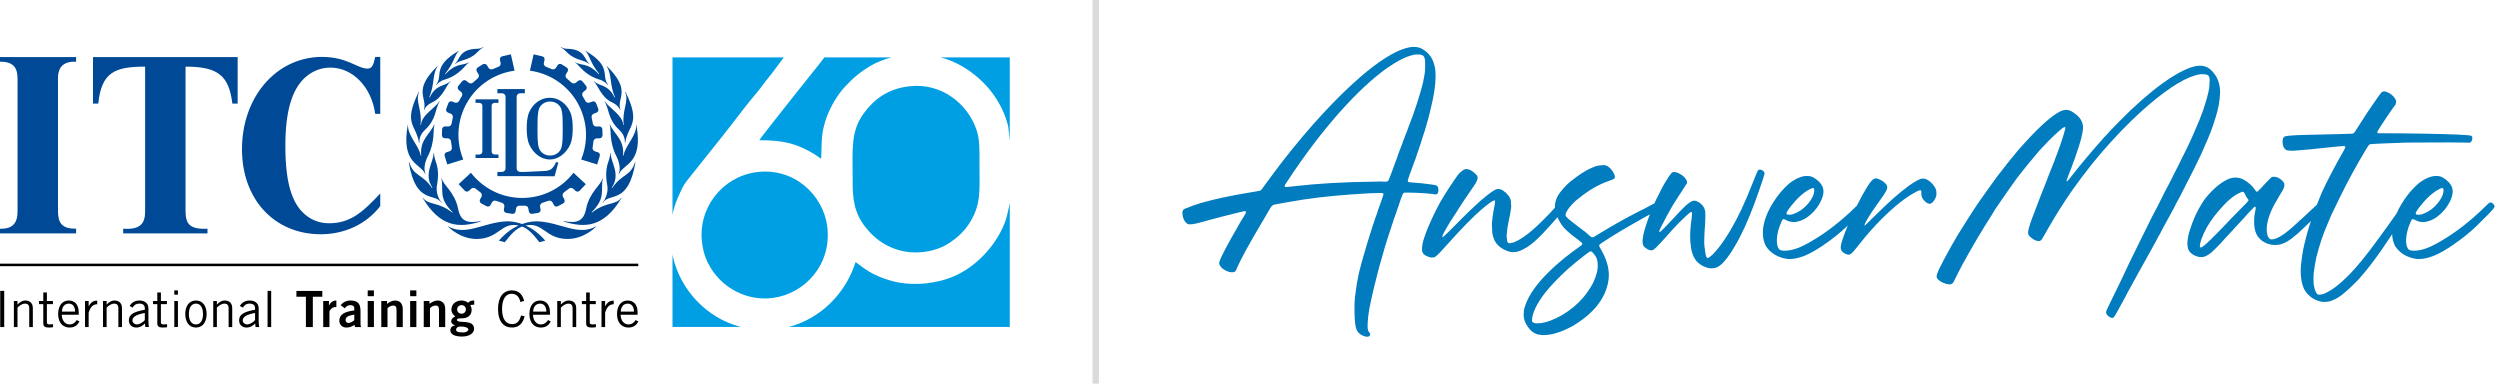
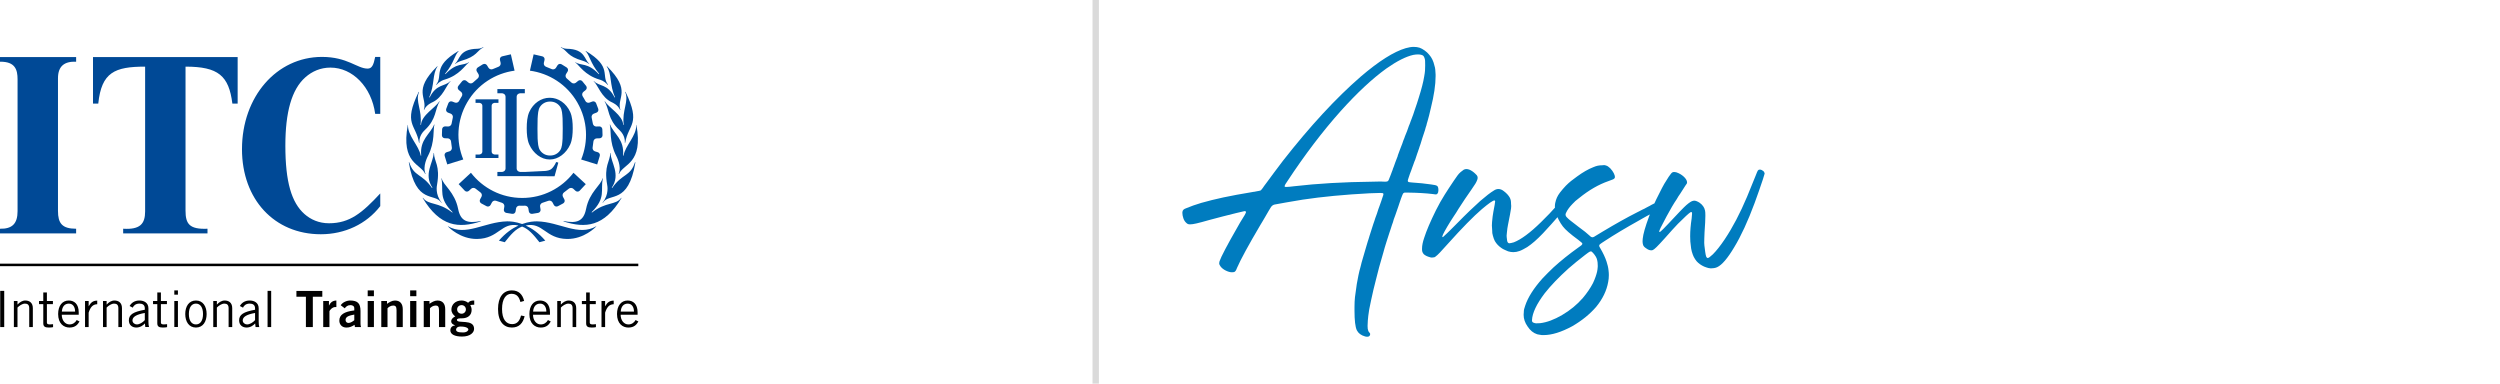
<svg xmlns="http://www.w3.org/2000/svg" id="a" width="391" height="60" viewBox="0 0 391 60">
  <g>
    <rect x="170.869" y="0" width="1" height="60" fill="#dadada" />
-     <path d="m389.948,31.893c-.137-.154-.273-.23-.409-.23-.069,0-.137.017-.205.051-.017,0-.081.056-.192.166-.111.111-.243.235-.397.371-2.302,2.268-4.614,4.077-6.933,5.424-.307.188-.67.388-1.087.601-.418.214-.755.371-1.011.473-.802.307-1.501.46-2.097.46h-.256c-.239-.017-.418-.055-.537-.115-.12-.059-.214-.166-.282-.32-.153-.256-.23-.656-.23-1.202,0-.835.239-1.799.716-2.891.102-.238.196-.375.281-.409h.051c.085,0,.204.043.358.128.409.222.819.333,1.228.333.204,0,.409-.025.614-.077.733-.153,1.449-.554,2.149-1.202.614-.563,1.1-1.211,1.458-1.944.29-.58.435-1.101.435-1.561,0-.358-.085-.682-.256-.972-.188-.307-.439-.589-.754-.845-.316-.255-.627-.435-.934-.537-.205-.051-.418-.076-.64-.076-.819,0-1.731.384-2.737,1.151-.239.205-.512.465-.819.78-.307.316-.58.627-.819.934-.789,1.025-1.395,2.026-1.818,3.004-.034.048-.065.092-.101.143-.376.529-.819,1.151-1.33,1.867-.512.716-.938,1.305-1.279,1.765-1.978,2.746-3.65,4.784-5.014,6.114-1.177,1.16-2.218,1.97-3.121,2.43-.376.204-.717.324-1.024.358-.086.017-.162.025-.23.025-.085,0-.171-.021-.256-.064-.085-.042-.17-.157-.256-.345-.085-.171-.153-.346-.204-.524-.051-.179-.102-.413-.153-.703-.017-.171-.026-.435-.026-.793,0-.341.009-.64.026-.896.034-.324.089-.712.166-1.164.076-.451.158-.891.243-1.318.119-.477.256-.98.409-1.509.153-.528.298-.989.435-1.381.239-.682.452-1.25.64-1.701.187-.452.418-1.002.691-1.65.102-.239.201-.461.294-.665.094-.205.234-.49.422-.857.188-.367.452-.917.793-1.65l.153-.307c1.126-2.286,2.397-4.614,3.812-6.984.136-.221.247-.4.332-.537.085-.136.149-.234.192-.294.042-.059.085-.102.128-.128.042-.025.081-.046.115-.064.051-.017.192-.03.422-.039.23-.008.627-.029,1.19-.064,1.228-.051,2.6-.102,4.119-.153.648,0,1.607-.004,2.878-.013,1.27-.008,2.507-.013,3.71-.013s2.034.008,2.494.025l.742.025.102-.051c.204-.102.315-.316.332-.64v-.077c0-.153-.06-.264-.179-.332-.051-.017-.141-.034-.269-.051-.128-.017-.341-.034-.64-.051-.298-.017-.712-.043-1.241-.077-1.177-.051-2.917-.098-5.219-.141-2.302-.042-4.384-.064-6.242-.064h-.882c-.06,0-.099-.008-.115-.025-.051-.034-.077-.077-.077-.128,0-.051.017-.111.051-.179.068-.119.248-.405.538-.857.29-.452.614-.942.972-1.471.358-.528.665-.972.921-1.33.102-.119.187-.23.256-.332.068-.102.111-.171.128-.205.051-.136.076-.273.076-.409v-.102c-.068-.29-.26-.579-.575-.87-.316-.29-.652-.486-1.011-.589-.085-.034-.179-.051-.281-.051s-.188.017-.256.051c-.051.017-.106.056-.166.115-.06.06-.141.158-.243.294-.102.137-.248.342-.435.614-1.006,1.416-2.055,2.993-3.147,4.733-.085.137-.162.26-.23.371-.069.111-.12.183-.154.218-.085.12-.204.196-.358.23h-.563c-.154,0-.325.009-.512.026-1.603.034-2.976.068-4.119.102-.648.017-1.347.034-2.098.051-.819.017-1.526.047-2.123.089-.597.043-.963.09-1.1.141-.256.085-.384.367-.384.844v.102c.051.7.307,1.117.768,1.253.256.034.572.051.947.051.205-.017.554-.046,1.049-.089.495-.043,1.049-.09,1.663-.141,3.172-.341,4.878-.512,5.117-.512.17,0,.256.043.256.128v.051c0,.034-.004.069-.013.102-.008.034-.034.09-.076.166-.043.077-.099.183-.166.32-.682,1.176-1.339,2.375-1.97,3.594-.631,1.22-1.117,2.205-1.458,2.955-.153.375-.337.831-.55,1.369-.071.18-.135.342-.199.507-.073.066-.156.14-.262.234-.162.145-.37.337-.626.576-.546.511-.955.895-1.228,1.151-.273.256-.486.444-.64.563l-.179.179c-.102.085-.196.171-.281.256-.904.836-1.646,1.441-2.225,1.816-.682.426-1.22.64-1.612.64-.069,0-.137-.008-.205-.025-.188-.085-.341-.29-.46-.614-.086-.273-.128-.588-.128-.947v-.179c.034-.784.264-1.671.691-2.661.153-.358.315-.691.486-.997.17-.307.426-.75.767-1.33.239-.375.418-.674.537-.896.119-.222.196-.392.23-.512.034-.119.051-.239.051-.358v-.166c0-.042-.017-.09-.051-.141-.12-.204-.294-.397-.524-.575-.23-.179-.473-.303-.729-.371-.12-.017-.239-.025-.358-.025-.137,0-.239.017-.307.051-.102.069-.358.316-.768.742-.324.358-.631.687-.921.985-.29.298-.46.473-.512.524-.034,0-.064.004-.089.013-.026.009-.048.013-.064.013-.068,0-.153-.085-.256-.256-.188-.307-.448-.609-.78-.908-.332-.298-.678-.542-1.036-.729-.393-.204-.802-.307-1.228-.307h-.102c-.409,0-.862.128-1.356.384-.528.273-1.048.631-1.56,1.074-.256.222-.537.49-.845.806-.307.316-.563.601-.767.857-.376.478-.759,1.074-1.151,1.791-.392.716-.724,1.449-.998,2.2-.136.358-.269.742-.397,1.151-.128.409-.218.784-.269,1.125-.034.137-.06.303-.077.499-.017.196-.025.345-.025.448,0,.12.013.265.038.435.025.171.056.307.09.409.153.409.469.734.947.973.256.119.486.204.691.256.137.017.29.025.461.025.153,0,.281-.017.383-.051.341-.102.733-.332,1.177-.691.341-.307.819-.784,1.433-1.432.324-.358.699-.768,1.125-1.228.273-.29.495-.528.665-.716.068-.068.162-.17.281-.307.256-.273.554-.597.896-.973.034-.017.06-.042.077-.076.239-.256.477-.516.716-.78.239-.264.418-.465.537-.602.136-.153.273-.298.409-.435.119-.136.213-.23.281-.281.085-.102.158-.179.218-.23.059-.051.106-.076.141-.076.034,0,.059.009.077.025.017.017.025.043.025.077l.025.051c0,.034-.004.077-.013.128-.009.051-.022.137-.038.256-.018.085-.035.179-.051.281-.017.085-.034.162-.051.23-.069.375-.102.784-.102,1.228s.034.844.102,1.202c.017.102.051.235.102.397.051.162.102.294.153.397.443.887,1.219,1.441,2.328,1.663.171.034.375.051.614.051.221,0,.418-.017.588-.051.409-.068.84-.234,1.292-.498.451-.265,1.01-.687,1.675-1.267.153-.153.303-.294.448-.422.144-.128.336-.307.575-.537.232-.224.572-.551,1.014-.977-.027.081-.053.152-.08.235-.23.691-.379,1.181-.448,1.471-.017.051-.034.111-.051.179-.034.085-.059.171-.076.256-.119.426-.251.951-.397,1.573-.145.623-.251,1.19-.32,1.701-.153.938-.23,1.765-.23,2.482,0,.341.017.656.051.947.034.29.073.533.115.729.043.197.107.414.192.652.069.205.132.363.192.474.06.111.141.234.243.37.102.154.23.307.384.461.153.153.298.281.435.384.273.204.575.37.908.498.333.128.644.209.934.243h.256c.29,0,.58-.034.87-.102.136-.051.298-.115.486-.192.188-.077.349-.149.486-.218.153-.085.349-.208.588-.37.239-.162.435-.311.589-.448.443-.358.947-.819,1.509-1.381.307-.29.572-.554.793-.793.222-.239.486-.545.793-.921.87-1.024,1.817-2.268,2.84-3.735.222-.323.627-.925,1.215-1.803.144-.215.283-.428.427-.643.004.163.01.31.021.425.017.171.051.358.102.563.102.376.222.682.358.921.717,1.075,1.808,1.731,3.275,1.97.136.017.281.025.435.025s.358-.017.614-.051c.255-.034.545-.094.87-.179.921-.239,2.055-.801,3.402-1.688.102-.068.251-.171.448-.307.196-.136.401-.281.614-.435.213-.153.379-.273.499-.358.614-.461,1.181-.917,1.701-1.369.52-.451,1.121-1.027,1.803-1.727.461-.443.866-.852,1.215-1.228.349-.375.55-.614.602-.716.034-.068.051-.128.051-.179,0-.136-.068-.264-.204-.383h0Zm-12.075,1.279c.034-.068.111-.192.23-.371.119-.179.256-.362.409-.55,1.024-1.296,2.012-2.183,2.967-2.661.188-.102.333-.162.435-.179h.051c.068,0,.119.025.153.077.034.051.051.136.051.256,0,.034-.004.111-.013.23-.009.12-.056.307-.141.563-.222.546-.567,1.066-1.036,1.561-.47.495-.985.879-1.548,1.151-.307.153-.588.256-.844.307-.086.017-.162.025-.23.025h-.192c-.077,0-.149-.008-.218-.025-.085-.034-.128-.102-.128-.205,0-.051.017-.11.051-.179h0Zm-26.222-1.842c0,.034-.009.069-.025.102-.017.034-.141.171-.371.409-.23.239-.507.521-.831.845-1.041,1.04-2.013,2.046-2.917,3.018-.239.239-.516.521-.831.844-.316.325-.618.627-.908.908-.29.281-.495.473-.614.576-.376.341-.64.554-.793.639-.051.017-.102.025-.153.025h-.077c-.051-.034-.077-.11-.077-.23,0-.205.077-.537.23-.998.426-1.244,1.117-2.481,2.072-3.709.409-.512.823-.998,1.241-1.458.418-.461.78-.819,1.087-1.074.699-.597,1.321-.989,1.868-1.177v-.025c.068-.017.119-.026.153-.026h.102c.051.017.102.051.153.102.051.051.102.137.153.256.068.153.128.278.179.371.051.094.111.183.179.269.102.102.162.188.179.256v.076h0Z" fill="#007cbf" />
-     <path d="m344.334,23.962c.051-.119.115-.26.192-.422.077-.162.141-.32.192-.473.784-1.689,1.399-3.3,1.842-4.835.392-1.244.605-2.413.64-3.505l.025-.332c0-.205-.013-.418-.038-.64-.025-.222-.081-.495-.166-.819-.188-.7-.572-1.339-1.151-1.919-.341-.323-.665-.528-.972-.614-.239-.085-.503-.128-.793-.128-1.092,0-2.575.597-4.452,1.791-1.893,1.194-4.034,2.917-6.421,5.168-.495.477-1.134,1.113-1.919,1.906-.785.793-1.365,1.403-1.74,1.829-.051.051-.128.132-.23.243-.102.111-.204.217-.307.32-.853.955-1.774,2.021-2.763,3.198-.375.444-.733.874-1.075,1.292-.341.418-.844,1.053-1.509,1.906-.017.034-.043.068-.077.102-.051.051-.098.102-.141.153-.043.051-.072.085-.089.102-.069.051-.111.076-.128.076-.034,0-.051-.017-.051-.051,0-.102.111-.426.333-.972.136-.358.281-.733.435-1.126.085-.256.171-.486.256-.691.017-.051.034-.111.051-.179.051-.12.094-.213.128-.282.017-.051.051-.149.102-.294.051-.144.102-.302.153-.473.75-2.081,1.126-3.547,1.126-4.4,0-.153-.017-.29-.051-.409-.017-.205-.102-.435-.256-.691-.153-.29-.405-.58-.754-.87-.35-.29-.712-.512-1.087-.665-.137-.051-.29-.076-.461-.076-.307,0-.64.085-.997.255-1.314.682-3.139,2.303-5.475,4.861-.785.853-1.467,1.646-2.046,2.379-.086.119-.197.256-.333.409-.068.085-.128.162-.179.23l-.256.307c-.12.153-.214.281-.281.384-.102.102-.205.23-.307.383-.085.102-.153.188-.204.256-.171.205-.422.529-.755.973-.332.444-.61.827-.831,1.151-.222.307-.422.584-.602.831-.179.248-.422.593-.729,1.036-.153.205-.332.452-.537.742-.46.665-.997,1.48-1.612,2.443-.614.964-1.202,1.897-1.765,2.801-.734,1.228-1.425,2.447-2.072,3.658-.648,1.211-1.057,2.056-1.228,2.533-.051.153-.077.29-.077.409,0,.086.017.171.051.256.068.137.188.265.358.384.29.222.614.384.972.486.239.085.451.128.64.128.068,0,.136-.008.204-.025.085-.034.162-.072.23-.115.068-.043.132-.119.192-.23.06-.111.132-.26.218-.448.17-.358.371-.759.601-1.202.23-.444.414-.793.55-1.049,1.586-2.899,3.13-5.509,4.631-7.829.068-.119.144-.247.23-.384.085-.136.153-.256.204-.358.461-.682.994-1.458,1.599-2.328.605-.87,1.19-1.697,1.752-2.481.614-.801,1.262-1.621,1.944-2.456.682-.835,1.245-1.509,1.689-2.021l.179-.179c.085-.102.17-.196.256-.281.222-.256.541-.593.959-1.011.418-.418.746-.737.985-.959.324-.307.623-.575.896-.806.273-.23.469-.371.589-.422.051-.017.085-.025.102-.025.068,0,.102.043.102.128,0,.051-.009.102-.025.153-.017.085-.069.281-.153.588-.086.307-.179.614-.281.921-.102.324-.243.742-.423,1.253-.179.512-.345.964-.498,1.356-.051.119-.111.269-.179.448s-.128.354-.179.524c-.102.256-.248.614-.435,1.074-.153.376-.367.913-.64,1.612l-.025.102c-.393.972-.657,1.646-.793,2.021-.034.085-.072.183-.115.294-.043.111-.09.218-.141.32-.017.069-.034.128-.051.179-.069.153-.154.367-.256.64-.051.153-.102.29-.153.409-.069.171-.137.349-.205.537-.068.188-.12.324-.153.409-.171.409-.35.874-.537,1.394-.188.521-.324.934-.409,1.241-.069.222-.115.393-.141.512-.025.12-.039.239-.039.358,0,.153.022.278.064.371.042.094.132.201.269.32.256.256.537.444.844.563.188.069.341.102.461.102.102,0,.187-.017.256-.051.051-.017.098-.043.141-.077.042-.034.098-.106.166-.218.068-.11.166-.281.294-.511.128-.23.311-.55.55-.96.717-1.244,1.369-2.332,1.957-3.262.588-.929,1.215-1.871,1.88-2.827,1.996-2.831,4.059-5.407,6.191-7.726,2.012-2.2,3.948-4.093,5.808-5.679,3.377-2.882,6.063-4.477,8.058-4.784h.256c.153,0,.324.009.512.025.187.017.332.068.435.153.102.051.17.162.205.333.034.119.051.281.051.486l-.025.307c0,.204-.004.367-.013.486-.009.12-.022.256-.039.409l-.051.205c-.017.12-.025.188-.025.204-.102.461-.235.973-.397,1.535-.162.563-.32,1.066-.473,1.509-.392,1.092-.819,2.141-1.279,3.147-.034.102-.073.201-.115.294-.043.094-.081.175-.115.243-.188.46-.516,1.176-.985,2.149-.47.972-.875,1.791-1.216,2.456-.068.153-.171.358-.307.614-.137.256-.273.52-.409.793-.188.392-.384.789-.588,1.19-.205.4-.512.985-.921,1.752-.102.204-.209.414-.32.626-.111.214-.192.38-.243.499-.102.205-.252.499-.448.883s-.392.763-.588,1.138c-.196.376-.337.64-.422.793-.051.102-.192.388-.422.857-.23.469-.499,1.01-.806,1.624-.495.989-.913,1.838-1.254,2.545-.341.708-.708,1.454-1.1,2.238-.512,1.109-.943,2.022-1.292,2.738-.349.716-.823,1.689-1.419,2.917-.171.358-.325.674-.461.947-.222.46-.349.733-.384.819-.051.119-.076.222-.076.307v.051c0,.068.017.136.051.204.051.102.141.213.269.333.128.119.26.204.397.256.068.034.136.051.205.051.085,0,.144-.017.179-.051.034-.017.064-.039.09-.064.025-.025.064-.072.115-.141.051-.068.119-.175.204-.32.085-.145.196-.342.333-.589.136-.247.307-.558.511-.934.205-.375.452-.827.742-1.356.068-.153.144-.307.23-.46.426-.75.801-1.433,1.125-2.047.222-.392.461-.827.716-1.304.853-1.518,1.51-2.695,1.97-3.531l.102-.204c.034-.068.094-.179.179-.333s.171-.298.256-.435c.085-.153.179-.333.281-.537.102-.205.196-.384.281-.537.068-.102.136-.213.205-.333l.281-.563c.051-.085.094-.162.128-.23.102-.17.179-.315.23-.435.051-.085.115-.2.192-.345.077-.145.149-.278.218-.397.17-.324.426-.793.767-1.407.137-.273.29-.554.461-.844.068-.136.128-.264.179-.384.068-.119.111-.205.128-.256.051-.068.188-.311.409-.729.222-.418.486-.934.793-1.548.512-.989,1.027-2.004,1.548-3.045.52-1.04.908-1.842,1.164-2.405h0Z" fill="#007cbf" />
    <path d="m224.48,30.409c.102,0,.174-.008.217-.025.043-.017.081-.051.115-.102.102-.12.153-.282.153-.486v-.128c0-.171-.025-.316-.076-.435-.034-.068-.081-.123-.141-.167-.06-.042-.158-.08-.294-.115-.137-.034-.342-.068-.614-.102-.921-.136-1.919-.239-2.993-.307-.154-.017-.273-.029-.358-.038-.085-.008-.15-.021-.192-.038-.043-.017-.073-.043-.09-.077-.017-.034-.025-.068-.025-.102v-.051c0-.017.008-.059.025-.128.017-.068.051-.174.102-.32.051-.144.119-.346.204-.602.068-.153.136-.332.205-.537.068-.204.128-.375.179-.511.051-.137.106-.286.166-.448.06-.162.106-.294.141-.397.051-.102.098-.213.141-.332.043-.119.072-.213.09-.281.034-.119.085-.273.153-.461.034-.085.06-.162.077-.23.034-.085.068-.179.102-.281.034-.102.068-.204.102-.307.017-.034.034-.077.051-.128l.102-.332.154-.435c.068-.239.162-.545.281-.921l.409-1.228c.034-.136.072-.277.115-.422.042-.144.08-.26.115-.345.017-.068.034-.145.051-.23.051-.153.094-.298.128-.435.085-.273.162-.554.23-.845.068-.29.162-.682.281-1.177.494-1.978.742-3.641.742-4.988v-.256c-.017-.307-.034-.563-.051-.768-.017-.204-.06-.409-.128-.614-.153-.699-.426-1.27-.819-1.714-.205-.256-.448-.482-.729-.678s-.542-.337-.78-.422c-.273-.085-.572-.128-.895-.128-.393,0-.819.068-1.279.204-1.859.546-4.204,2.03-7.035,4.452-3.855,3.343-7.905,7.726-12.152,13.149-.426.563-.896,1.186-1.407,1.867-.512.682-.921,1.237-1.228,1.663-.102.154-.205.29-.307.41-.12.188-.197.298-.23.332-.051.085-.111.162-.179.23-.069.068-.12.12-.154.153-.034,0-.068.009-.102.025-.034.017-.086.03-.154.038-.068.009-.162.026-.281.051-.119.025-.273.055-.46.089h-.051c-1.962.325-3.556.619-4.784.883-1.228.265-2.379.55-3.454.857-.904.273-1.654.537-2.251.793-.256.086-.43.175-.524.269-.094.094-.149.218-.166.371v.179c0,.222.051.486.153.793.102.307.265.554.486.742.137.137.307.205.512.205h.102c.205,0,.516-.047.934-.141.418-.093,1.104-.277,2.06-.55.579-.153,1.257-.332,2.034-.537.776-.204,1.488-.384,2.136-.537.648-.153,1.049-.247,1.202-.281l.128-.025c.034,0,.068.004.102.013.034.009.059.038.076.09.017.017.025.034.025.051,0,.034-.013.077-.038.128-.025.051-.081.162-.166.333-.29.46-.533.857-.729,1.189-.196.333-.431.747-.703,1.241-.58,1.006-1.113,1.97-1.599,2.89-.486.921-.789,1.561-.908,1.919-.034.102-.051.196-.051.281,0,.171.068.341.205.512.187.256.46.473.819.652.358.179.682.269.972.269.119,0,.218-.009.294-.026.077-.017.141-.051.192-.102.034-.034.064-.068.089-.102.025-.034.055-.085.09-.153.034-.068.076-.171.128-.307.579-1.33,1.791-3.556,3.633-6.677.102-.153.218-.345.346-.575.128-.23.251-.439.37-.627.205-.375.409-.729.614-1.061.204-.333.332-.542.384-.627.068-.085.141-.153.217-.205.077-.051.175-.094.295-.128.341-.068.95-.179,1.829-.332.878-.153,1.735-.298,2.571-.435,3.07-.461,6.566-.793,10.489-.998.75-.034,1.296-.051,1.637-.051.239,0,.367.009.384.025.085.017.128.068.128.153,0,.086-.034.214-.102.384-.068.239-.153.495-.256.768-.102.273-.188.512-.255.716-.035.102-.094.265-.179.486-.068.239-.145.477-.23.716-.085.256-.171.486-.255.691-.069.205-.111.342-.128.409-.034.102-.094.273-.179.512-.102.324-.213.67-.332,1.036-.12.367-.214.661-.281.882-.034.137-.077.282-.128.435-.051.153-.094.281-.128.384-.086.29-.197.665-.333,1.125-.137.46-.265.9-.384,1.318-.119.418-.204.712-.256.882-.017.086-.043.192-.076.32-.034.128-.069.26-.102.397-.102.341-.204.759-.307,1.253-.102.495-.188.947-.256,1.356-.137.887-.23,1.561-.281,2.021-.051.461-.077.981-.077,1.561v.589c0,1.5.119,2.515.358,3.044.239.477.665.801,1.279.973.102.034.213.051.332.051.102,0,.196-.017.281-.051.102-.051.162-.137.179-.256l.026-.102c0-.034-.009-.068-.026-.102s-.06-.094-.128-.179c-.034-.034-.068-.077-.102-.128-.034-.051-.051-.094-.051-.128-.068-.137-.102-.384-.102-.742,0-.153.013-.435.038-.844.025-.409.098-.989.217-1.74.068-.358.167-.835.295-1.433.128-.597.252-1.151.37-1.663.068-.256.137-.528.205-.819.068-.29.128-.528.179-.717.171-.716.337-1.369.499-1.957.162-.589.388-1.377.678-2.367.068-.239.132-.469.192-.691.059-.222.145-.499.255-.831.111-.333.26-.797.448-1.395.085-.256.17-.512.256-.768.085-.255.144-.443.179-.563.051-.119.102-.26.153-.422.051-.162.094-.311.128-.448.085-.188.171-.418.256-.691.119-.341.281-.81.486-1.407.051-.136.102-.29.153-.46.102-.29.187-.537.256-.742.085-.222.149-.388.192-.499.043-.111.081-.192.115-.243.034-.051.077-.085.128-.102l.102-.051h.537c1.484.017,2.789.094,3.914.23.153.034.273.051.358.051h0Zm-4.733-9.133c-.051.12-.085.222-.102.307-.051.102-.107.239-.167.41-.06.171-.115.332-.166.486-.068.171-.145.367-.23.589-.068.204-.136.383-.204.537-.102.273-.188.503-.256.691-.017.051-.025.094-.025.128-.153.392-.281.725-.384.997-.068.205-.137.401-.205.589-.051.153-.102.281-.153.383l-.051.179c-.017.034-.051.12-.102.256-.017.068-.043.137-.076.204-.035.102-.077.218-.128.346-.051.128-.094.234-.128.32-.069.188-.124.328-.167.422-.043.094-.081.158-.115.192-.085.068-.222.102-.409.102h-.128c-.085-.017-.298-.026-.639-.026-.325,0-.717.009-1.177.026-4.605.051-8.723.29-12.357.716-.273.034-.495.06-.665.076-.171.018-.307.026-.409.026h-.243c-.043,0-.073-.004-.09-.013-.017-.009-.034-.022-.051-.039v-.051c0-.034.004-.068.013-.102.008-.034.042-.106.102-.217.06-.111.158-.26.295-.448,2.728-4.144,5.508-7.803,8.34-10.975,2.575-2.865,4.963-5.091,7.163-6.677,1.654-1.16,3.053-1.867,4.195-2.123.273-.051.52-.076.742-.076.221,0,.409.025.563.076.119.034.213.086.281.153.068.069.128.179.179.333.051.137.081.286.09.448.008.162.013.397.013.703,0,.307-.009.58-.025.819-.017.239-.06.545-.128.92-.137.854-.418,1.953-.845,3.3-.051.205-.145.503-.281.896-.136.393-.264.768-.383,1.125-.12.358-.197.589-.23.691-.017.017-.034.06-.051.128-.051.137-.111.299-.179.486-.051.12-.098.239-.141.358-.043.12-.073.204-.09.256-.017.051-.043.119-.076.204-.051.102-.094.205-.128.307-.069.222-.158.478-.269.768-.111.29-.218.554-.32.793h0Z" fill="#007cbf" />
    <path d="m275.978,27.07c0-.025-.017-.064-.051-.115-.051-.136-.179-.256-.384-.358-.12-.051-.222-.077-.307-.077-.137,0-.239.051-.307.154-.017.017-.06.102-.128.255-.068.154-.137.325-.204.512-.239.58-.482,1.177-.729,1.791-.247.614-.456,1.125-.626,1.535-1.092,2.592-2.26,4.818-3.505,6.677-.665.989-1.279,1.765-1.841,2.328-.409.392-.682.588-.819.588-.018,0-.035-.008-.051-.025-.034-.017-.068-.043-.102-.077-.034-.034-.06-.076-.076-.128-.051-.136-.102-.379-.153-.729-.051-.349-.094-.686-.128-1.011l-.026-.409c0-.17.004-.4.013-.691.008-.29.021-.614.038-.972.085-1.143.128-2.004.128-2.584,0-.392-.017-.656-.051-.793-.034-.153-.072-.277-.115-.37-.043-.094-.099-.192-.167-.295-.137-.204-.324-.392-.563-.563-.341-.222-.631-.332-.87-.332l-.128.025c-.222.017-.58.239-1.074.665-.376.324-1.33,1.314-2.866,2.967-.324.341-.575.602-.754.78-.179.179-.312.303-.397.371-.086.068-.145.102-.179.102s-.051-.026-.051-.077c0-.085.068-.273.204-.563.136-.29.452-.896.947-1.817.324-.597.605-1.1.845-1.509.239-.409.486-.801.742-1.177.068-.119.153-.264.256-.435l.281-.409c.324-.528.597-.955.819-1.279.12-.153.196-.264.23-.332.017-.051.025-.102.025-.154v-.076c-.034-.273-.209-.554-.524-.844s-.695-.512-1.138-.665c-.086-.017-.153-.03-.205-.039-.051-.008-.102-.013-.153-.013-.102,0-.188.017-.256.051-.068.034-.145.102-.23.204-.086.102-.205.265-.358.486-.205.324-.435.691-.691,1.1-.051.085-.175.311-.371.678-.196.367-.491.951-.883,1.752-.091.183-.192.401-.297.637-.022.011-.037.017-.061.028-.102.051-.222.111-.358.179-.137.068-.256.136-.358.204l-.204.102c-.153.085-.281.153-.384.204-.051.017-.111.051-.179.102-.137.051-.265.111-.384.179-.086.051-.205.115-.358.192-.153.076-.298.15-.435.218-1.552.784-3.351,1.791-5.398,3.018-.085.051-.495.298-1.228.742l-.025.025c-.068.034-.124.06-.166.076-.043.017-.081.026-.115.026h-.077c-.034,0-.081-.013-.141-.039-.06-.025-.141-.089-.243-.192-.239-.222-.482-.43-.729-.627-.248-.196-.593-.456-1.036-.78-.171-.136-.324-.256-.46-.358-.273-.205-.478-.362-.614-.474-.137-.111-.239-.192-.307-.243-.068-.051-.137-.111-.205-.179-.239-.205-.375-.375-.409-.512-.017-.034-.025-.076-.025-.128,0-.102.043-.23.128-.384.188-.392.503-.819.947-1.279.153-.171.311-.328.473-.474.162-.144.371-.311.626-.499,1.501-1.211,3.01-2.08,4.528-2.609.358-.119.605-.213.742-.281.136-.068.222-.144.256-.23.017-.034.025-.085.025-.153,0-.136-.06-.328-.179-.575-.12-.247-.307-.507-.563-.78-.136-.119-.251-.213-.345-.281-.094-.068-.209-.119-.346-.153-.051-.017-.094-.03-.128-.039-.034-.008-.085-.013-.153-.013s-.153.009-.256.025c-.256,0-.49.022-.703.064-.213.043-.456.124-.729.243-.785.307-1.629.793-2.533,1.458-.358.256-.665.486-.921.691-.256.204-.529.452-.819.742-.188.205-.346.38-.474.524-.128.145-.278.329-.448.55-.205.273-.363.533-.473.78-.111.247-.2.533-.269.857-.034.171-.051.349-.051.537,0,.06.009.119.012.179-.242.277-.521.581-.844.921-.503.529-.952.981-1.344,1.356-1.688,1.654-3.104,2.703-4.246,3.147-.12.034-.252.068-.397.102-.145.034-.252.051-.32.051-.171-.017-.281-.153-.332-.409,0-.051-.009-.128-.025-.23-.017-.102-.03-.209-.039-.32-.009-.111-.013-.192-.013-.243,0-.068.013-.213.039-.435.025-.221.051-.448.076-.678.025-.23.055-.405.09-.524.136-.699.243-1.244.32-1.637.077-.392.132-.716.166-.972l.026-.384-.026-.332c0-.222-.013-.397-.038-.524-.025-.128-.072-.269-.141-.423-.204-.374-.512-.716-.921-1.023-.29-.239-.58-.358-.87-.358-.256,0-.503.086-.742.256-.512.307-1.211.844-2.098,1.612-.528.478-1.066.976-1.612,1.496-.546.521-1.321,1.292-2.328,2.316-.29.29-.542.542-.755.754-.213.214-.392.388-.537.524-.145.137-.26.243-.345.32-.086.076-.149.136-.192.179-.043.043-.076.064-.102.064h-.064v-.051c0-.017.004-.051.013-.102.008-.051.038-.136.09-.256.136-.29.362-.703.678-1.241.315-.537.661-1.087,1.036-1.65.085-.119.196-.286.332-.499.136-.213.264-.422.384-.627.665-1.04,1.347-2.055,2.046-3.044.273-.392.469-.687.589-.883.119-.196.213-.388.281-.575.051-.119.076-.239.076-.358,0-.051-.013-.123-.038-.218-.025-.094-.132-.225-.32-.397-.137-.136-.29-.264-.461-.384-.341-.238-.657-.358-.947-.358-.137,0-.273.034-.409.102-.137.085-.298.209-.486.37-.188.162-.349.337-.486.524-.12.153-.307.422-.563.806-.256.384-.521.78-.793,1.19-.273.409-.486.742-.64.998-.273.444-.508.836-.703,1.176-.197.342-.423.768-.678,1.279-.87,1.757-1.484,3.198-1.842,4.323-.222.649-.333,1.202-.333,1.663v.153c0,.153.022.286.064.397.043.111.115.226.217.346.239.204.554.358.947.46.068.034.127.051.179.051h.204c.12,0,.222-.013.307-.038s.171-.081.256-.166c.204-.119.827-.768,1.868-1.944,2.216-2.472,3.99-4.281,5.321-5.423,1.074-.904,1.722-1.356,1.944-1.356.085,0,.128.043.128.128,0,.102-.025.29-.077.563-.085.46-.153.823-.204,1.087-.051.265-.09.512-.115.742-.025.23-.055.516-.09.857-.017.171-.025.349-.025.537s.017.469.051.844c0,.137.004.252.013.346.008.094.038.226.089.397.051.188.098.341.141.46.043.12.098.248.166.384.256.444.614.819,1.075,1.125.119.086.285.176.498.269.213.094.379.167.499.218.273.086.545.128.819.128.324,0,.648-.059.972-.179.154-.051.349-.141.589-.269.239-.128.443-.243.614-.346.75-.495,1.577-1.219,2.482-2.174.341-.358.763-.819,1.266-1.381.349-.391.673-.759.986-1.117.057.128.11.255.178.388.205.401.426.755.665,1.062.375.495,1.168,1.186,2.379,2.072.256.204.43.345.524.422.094.076.141.141.141.192s-.017.099-.051.141c-.035.043-.069.081-.102.115-.017.017-.073.06-.167.128s-.201.145-.32.23c-1.433,1.023-2.72,2.055-3.863,3.095-.239.222-.537.512-.895.87-.358.358-.64.648-.845.87-1.364,1.535-2.26,2.942-2.686,4.221-.085.222-.145.414-.179.576-.034.162-.051.336-.051.524-.017.119-.025.239-.025.358,0,.631.205,1.237.614,1.817.409.631.913,1.04,1.509,1.228.068.017.153.034.256.051.102.017.256.042.46.076h.307c1.262,0,2.745-.46,4.451-1.381,1.5-.87,2.746-1.876,3.735-3.019,1.024-1.244,1.654-2.549,1.893-3.914.068-.341.102-.699.102-1.075,0-.239-.017-.486-.051-.742-.018-.204-.056-.43-.115-.678-.06-.247-.124-.473-.192-.678-.204-.631-.537-1.339-.997-2.123-.086-.136-.137-.239-.153-.307v-.077c0-.034.008-.068.025-.102.017-.017.034-.039.051-.064.017-.025.055-.059.115-.102.06-.042.144-.102.256-.179.111-.077.26-.174.448-.294,1.484-.972,3.266-2.038,5.347-3.198.188-.102.367-.205.537-.307.205-.102.341-.179.409-.23.085-.051.183-.106.295-.166.111-.06.217-.115.32-.167.038-.02.08-.044.119-.065-.048.125-.094.24-.144.372-.58,1.569-.904,2.712-.972,3.428-.017.154-.026.29-.026.409,0,.205.03.397.09.576.06.179.209.345.448.498.29.222.563.333.819.333.086,0,.171-.017.256-.051.119-.051.311-.205.576-.461.264-.256.695-.716,1.292-1.381.477-.546.866-.981,1.164-1.305.298-.324.593-.64.883-.947,1.023-1.024,1.679-1.628,1.969-1.817.051-.017.094-.025.128-.025s.06.009.077.025c.034.034.046.124.038.269-.009.145-.03.388-.064.729-.153.989-.23,1.91-.23,2.763,0,.273.008.546.025.819.034.426.077.793.128,1.1.051.307.136.623.256.947.085.239.209.482.371.729.162.247.328.44.499.576.153.137.341.269.563.397.222.128.443.226.665.294.085.034.196.068.332.102.136.034.247.051.333.051h.153c.119,0,.26-.013.422-.038.162-.025.32-.072.473-.141.75-.341,1.645-1.39,2.686-3.147,1.057-1.74,2.115-4.033,3.172-6.881.222-.614.452-1.258.691-1.932.238-.673.439-1.262.601-1.765.162-.503.252-.797.269-.883v-.115h0Zm-26.094,14.672c-.017.273-.051.524-.102.755-.051.23-.128.49-.23.78-.068.188-.128.345-.179.473-.051.128-.128.303-.23.524-.409.785-.938,1.561-1.586,2.328-.904,1.04-1.982,1.927-3.236,2.661-1.253.733-2.4,1.159-3.441,1.279-.255.017-.451.025-.588.025-.136,0-.264-.025-.384-.076-.119-.034-.2-.081-.243-.141-.042-.06-.064-.149-.064-.269.051-1.126.716-2.533,1.996-4.221.955-1.211,2.2-2.507,3.735-3.889.323-.29.729-.631,1.215-1.024.486-.392.934-.746,1.343-1.062.409-.315.656-.49.742-.524.068-.034.127-.051.179-.051.051,0,.094.017.128.051.119.086.26.235.422.448.162.213.277.405.346.575.068.171.119.384.153.64.017.171.025.332.025.486v.23h0Z" fill="#007cbf" />
-     <path d="m302.11,28.631c-.35-.349-.704-.575-1.062-.678-.086-.017-.171-.025-.256-.025-.137,0-.273.017-.409.051-1.007.393-2.507,1.475-4.503,3.249-.546.511-1.019.955-1.42,1.33s-.891.853-1.471,1.432c-.256.256-.473.47-.652.64-.179.171-.316.303-.41.397-.094.094-.162.158-.204.192-.043.035-.072.051-.09.051s-.025-.017-.025-.051c0-.187.349-.827,1.049-1.919.204-.307.4-.593.588-.857.188-.264.418-.593.691-.985.41-.563.695-.976.857-1.241.162-.264.269-.473.32-.627.034-.085.051-.179.051-.281,0-.204-.086-.4-.256-.588-.205-.222-.47-.418-.793-.589-.29-.153-.529-.23-.717-.23h-.076c-.341.017-.785.477-1.33,1.381-.516.838-1.044,1.804-1.584,2.895-.027.024-.051.047-.079.072-2.302,2.268-4.613,4.077-6.932,5.424-.307.188-.67.388-1.088.601-.418.214-.754.371-1.01.473-.802.307-1.501.46-2.098.46h-.256c-.239-.017-.418-.055-.537-.115-.12-.059-.213-.166-.281-.32-.153-.256-.23-.656-.23-1.202,0-.835.239-1.799.717-2.891.102-.238.196-.375.281-.409h.051c.085,0,.205.043.358.128.409.222.819.333,1.228.333.205,0,.409-.025.614-.077.733-.153,1.449-.554,2.149-1.202.614-.563,1.1-1.211,1.458-1.944.29-.58.435-1.101.435-1.561,0-.358-.085-.682-.256-.972-.188-.307-.439-.589-.755-.845-.316-.255-.626-.435-.934-.537-.204-.051-.418-.076-.639-.076-.819,0-1.731.384-2.738,1.151-.239.205-.512.465-.819.78-.307.316-.58.627-.819.934-1.262,1.638-2.055,3.215-2.379,4.733-.085.392-.128.759-.128,1.1v.153c0,.273.009.495.025.665.017.171.051.358.102.563.102.376.222.682.358.921.716,1.075,1.808,1.731,3.274,1.97.136.017.281.025.435.025.153,0,.358-.017.614-.051.256-.034.545-.094.87-.179.921-.239,2.055-.801,3.402-1.688.102-.068.251-.171.448-.307.196-.136.401-.281.614-.435.213-.153.379-.273.499-.358.614-.461,1.181-.917,1.701-1.369.287-.249.601-.54.937-.864-.307.737-.567,1.417-.771,2.028-.188.529-.298.93-.333,1.202v.204c0,.171.025.307.077.41.051.136.162.269.332.397.171.127.35.217.537.269.069.034.162.051.281.051.137,0,.252-.034.346-.102.094-.068.227-.196.397-.384.102-.119.218-.256.346-.409.128-.153.32-.392.575-.716,1.177-1.501,2.396-2.874,3.658-4.119,1.961-1.927,3.675-3.274,5.142-4.042.273-.153.477-.247.614-.281.051-.017.094-.025.128-.025.051,0,.085.025.102.076.034.017.055.06.064.128.008.068.013.171.013.307v.153c0,.086.008.163.025.23.068.29.239.567.512.831.273.265.528.397.767.397.205,0,.418-.153.64-.46.153-.205.273-.435.358-.691.034-.136.051-.298.051-.486,0-.17-.017-.341-.051-.512-.12-.375-.354-.737-.703-1.087h0Zm-22.654,4.541c.034-.068.111-.192.23-.371.119-.179.256-.362.409-.55,1.024-1.296,2.012-2.183,2.967-2.661.188-.102.333-.162.435-.179h.051c.068,0,.119.025.153.077.034.051.051.136.051.256,0,.034-.004.111-.013.23-.009.12-.055.307-.141.563-.222.546-.567,1.066-1.036,1.561-.469.495-.985.879-1.547,1.151-.307.153-.589.256-.845.307-.085.017-.162.025-.23.025h-.192c-.076,0-.15-.008-.217-.025-.086-.034-.128-.102-.128-.205,0-.051.017-.11.051-.179Z" fill="#007cbf" />
  </g>
  <g>
    <path d="m37.847,23.33c0-8.206,5.418-14.429,12.509-14.429,4.008,0,5.506,1.828,7.135,1.828.661,0,.925-.506,1.189-1.828h.793v8.906h-.793c-.573-4.2-3.524-7.234-7.003-7.234-1.542,0-2.863.583-3.92,1.517-2.158,1.906-3.127,5.484-3.127,10.695,0,5.678.969,8.906,2.995,10.695.969.855,2.247,1.439,3.832,1.439,3.259,0,5.197-1.633,8.016-4.667v1.984c-2.158,2.8-5.55,4.401-9.294,4.401-7.268,0-12.333-5.452-12.333-13.307Zm-15.15-12.908v22.643c0,1.942-.778,2.871-3.434,2.709v.728h13.189v-.728c-2.839.122-3.435-.768-3.435-2.83V10.422c5.129,0,6.778,1.415,7.327,5.782h.825v-7.278H14.545v7.278h.825c.503-4.893,2.564-5.782,7.327-5.782Zm-10.79,25.353c-2.198,0-2.839-.85-2.839-2.79V12.241c0-1.94,1.054-2.668,2.839-2.587v-.728H0v.728c2.381-.04,2.747,1.253,2.747,2.749v20.622c0,1.941-.825,2.79-2.747,2.75v.728h11.906v-.728Z" fill="#004996" />
    <rect y="41.236" width="99.83" height=".393" />
    <path d="m27.262,45.418h.565v.673h-.565v-.673Zm5.055,3.695c0,1.174-.557,2.115-1.671,2.115s-1.672-.941-1.672-2.115.557-2.114,1.672-2.114,1.671.94,1.671,2.114Zm-.565,0c0-1.049-.431-1.628-1.106-1.628s-1.107.579-1.107,1.628.432,1.628,1.107,1.628,1.106-.58,1.106-1.628Zm3.391-2.114c-.463,0-.886.266-1.208.626h-.016v-.547h-.565v4.07h.565v-3.045c.259-.274.746-.618,1.169-.618.408,0,.667.18.667.72v2.943h.565v-2.959c0-.877-.573-1.19-1.177-1.19Zm-7.88,4.149h.565v-4.07h-.565v4.07Zm-15.267-1.096l.439.227c-.267.462-.643.949-1.569.949-.91,0-1.773-.628-1.773-2.115,0-1.315.659-2.114,1.664-2.114.848,0,1.554.548,1.554,1.847v.376h-2.652c0,.892.533,1.519,1.208,1.519.502,0,.895-.266,1.13-.689Zm-2.322-1.315h2.072c0-.751-.361-1.252-.973-1.252-.683,0-1.052.501-1.099,1.252Zm-5.715-1.738c-.463,0-.887.266-1.208.626h-.016v-.547h-.565v4.07h.565v-3.045c.259-.274.746-.618,1.169-.618.408,0,.667.18.667.72v2.943h.565v-2.959c0-.877-.573-1.19-1.177-1.19ZM.033,51.148h.628v-5.652H.033v5.652Zm40.423-.876c0,.446.039.665.094.876h-.58l-.063-.564c-.282.313-.737.643-1.349.643-.628,0-1.162-.377-1.162-1.121,0-.893.682-1.339,2.495-1.66v-.219c0-.54-.353-.744-.839-.744-.628,0-.933.36-1.044.634l-.494-.258c.259-.47.761-.861,1.53-.861.691,0,1.413.329,1.413,1.221v2.051Zm-.565-1.323c-1.294.227-1.93.603-1.93,1.166,0,.376.361.627.675.627.408,0,.926-.298,1.255-.673v-1.119Zm-14.725,1.511v-2.897h.942v-.485h-.942v-1.339h-.565v1.339h-.667v.485h.667v2.99c0,.516.259.674.871.674.329,0,.557-.031.659-.063v-.463c-.149.024-.314.04-.502.04-.33,0-.463-.095-.463-.282Zm-1.954-.188c0,.446.039.665.094.876h-.581l-.062-.564c-.282.313-.738.643-1.35.643-.628,0-1.161-.377-1.161-1.121,0-.893.683-1.339,2.495-1.66v-.219c0-.54-.353-.744-.84-.744-.628,0-.933.36-1.044.634l-.494-.258c.259-.47.761-.861,1.53-.861.69,0,1.413.329,1.413,1.221v2.051Zm-.565-1.323c-1.295.227-1.93.603-1.93,1.166,0,.376.361.627.675.627.408,0,.926-.298,1.255-.673v-1.119Zm-4.748-1.949c-.463,0-.887.266-1.208.626h-.016v-.547h-.565v4.07h.565v-3.045c.259-.274.746-.618,1.169-.618.408,0,.667.18.667.72v2.943h.565v-2.959c0-.877-.573-1.19-1.177-1.19Zm-4.019.885h-.016v-.806h-.565v4.07h.565v-2.254c.267-.838.636-1.3,1.342-1.315v-.564c-.675,0-1.013.314-1.326.869Zm-6.546,2.576v-2.897h.942v-.485h-.942v-1.339h-.565v1.339h-.667v.485h.667v2.99c0,.516.259.674.871.674.329,0,.557-.031.659-.063v-.463c-.149.024-.314.04-.502.04-.33,0-.463-.095-.463-.282Zm72.77.234c-.942,0-1.585-.736-1.585-2.372,0-1.62.643-2.372,1.46-2.372.848,0,1.208.485,1.413,1.284l.581-.172c-.251-1.033-.863-1.644-1.915-1.644-1.365,0-2.166,1.065-2.166,2.904,0,1.98.895,2.905,2.166,2.905,1.161,0,1.742-.722,1.993-1.77l-.565-.11c-.172.689-.51,1.347-1.381,1.347Zm-38.257.454h.565v-5.652h-.565v5.652Zm32.323-4.149v.658c-.228,0-.479,0-.628.094.126.172.22.407.22.72,0,.767-.518,1.315-1.538,1.315-.423,0-.761.016-.761.25,0,.658,2.684-.234,2.684,1.395,0,.58-.588,1.205-1.891,1.205-1.099,0-1.821-.328-1.821-.97,0-.509.385-.753.738-.753v-.016c-.188-.117-.604-.219-.604-.658,0-.391.455-.689.636-.744-.337-.274-.604-.587-.604-1.08,0-.712.549-1.417,1.608-1.417.346,0,.754.141,1.005.361.188-.251.494-.376.957-.361Zm-2.841,4.542c0,.313.267.454,1.083.454.628,0,.84-.313.84-.454,0-.188-.29-.471-1.232-.471-.534,0-.691.299-.691.471Zm1.538-3.148c0-.376-.298-.673-.667-.673-.416,0-.706.298-.706.673s.29.673.706.673c.369,0,.667-.298.667-.673Zm16.075-1.393c-.463,0-.887.266-1.209.626h-.015v-.547h-.565v4.07h.565v-3.045c.259-.274.746-.618,1.169-.618.408,0,.667.18.667.72v2.943h.565v-2.959c0-.877-.573-1.19-1.177-1.19Zm5.714.885h-.015v-.806h-.565v4.07h.565v-2.254c.267-.838.636-1.3,1.342-1.315v-.564c-.675,0-1.012.314-1.327.869Zm4.749,2.168l.439.227c-.267.462-.643.949-1.569.949-.91,0-1.774-.628-1.774-2.115,0-1.315.659-2.114,1.664-2.114.848,0,1.554.548,1.554,1.847v.376h-2.652c0,.892.534,1.519,1.209,1.519.502,0,.895-.266,1.13-.689Zm-2.323-1.315h2.071c0-.751-.361-1.252-.973-1.252-.683,0-1.052.501-1.099,1.252Zm-28.658-1.738c-.478,0-.894.266-1.256.517v-.438h-.895v4.07h.973v-2.935c.165-.188.486-.43.91-.43.329,0,.502.172.502.72v2.646h.973v-2.787c0-.83-.392-1.362-1.209-1.362Zm23.814,3.46v-2.897h.942v-.485h-.942v-1.339h-.565v1.339h-.667v.485h.667v2.99c0,.516.259.674.871.674.33,0,.557-.031.659-.063v-.463c-.149.024-.314.04-.502.04-.33,0-.463-.095-.463-.282Zm-6.538-.407l.439.227c-.267.462-.643.949-1.569.949-.91,0-1.773-.628-1.773-2.115,0-1.315.659-2.114,1.664-2.114.847,0,1.554.548,1.554,1.847v.376h-2.652c0,.892.533,1.519,1.208,1.519.502,0,.895-.266,1.13-.689Zm-2.322-1.315h2.071c0-.751-.361-1.252-.973-1.252-.683,0-1.052.501-1.099,1.252Zm-26.994,1.824c0,.203.016.407.079.587h-.95l-.063-.352c-.392.266-.761.432-1.271.432-.738,0-1.107-.526-1.107-1.082,0-.924.754-1.409,2.339-1.597v-.345c0-.313-.251-.486-.596-.486-.455,0-.706.243-.895.501l-.628-.478c.251-.43.926-.759,1.522-.744,1.099.024,1.57.423,1.57,1.644v1.918Zm-.973-1.362c-.651.126-1.365.259-1.365.83,0,.305.197.478.471.478.306,0,.691-.258.895-.43v-.877Zm-3.948-1.424h-.016v-.697h-.895v4.07h.973v-2.473c0-.102.423-.658.91-.658.07,0,.125,0,.173.008v-1.026c-.581.016-.911.29-1.146.775Zm-5.102-1.37h1.483v4.744h1.083v-4.744h1.483v-.908h-4.049v.908Zm17.787-.078h.973v-.908h-.973v.908Zm-6.64,4.822h.973v-4.07h-.973v4.07Zm4.277-4.149c-.478,0-.895.266-1.256.517v-.438h-.895v4.07h.973v-2.935c.165-.188.486-.43.91-.43.33,0,.502.172.502.72v2.646h.973v-2.787c0-.83-.393-1.362-1.208-1.362Zm2.363,4.149h.973v-4.07h-.973v4.07Zm-6.64-4.822h.973v-.908h-.973v.908Z" />
    <path d="m75.52,10.061c.217-.136.505-.069.64.148l.247.398c.135.217.435.307.667.2l.892-.367c.24-.087.39-.362.332-.611l-.106-.461c-.057-.249.1-.499.348-.556l1.358-.315.581,2.556c-3.001.406-5.789,2.15-7.421,4.976-1.632,2.826-1.748,6.112-.6,8.915l-2.504.774-.407-1.333c-.074-.244.064-.505.308-.58l.451-.138c.244-.074.407-.342.363-.593l-.128-.957c-.023-.254-.252-.469-.507-.478l-.469-.015c-.255-.009-.457-.224-.449-.48l.031-.927c.009-.254.224-.457.48-.449l.466.016c.255.009.496-.191.536-.443l.191-.948c.061-.248-.085-.525-.324-.616l-.435-.165c-.238-.091-.359-.361-.268-.599l.33-.867c.09-.239.36-.36.599-.269l.435.165c.239.091.528-.021.642-.25,0,0,.057-.115.207-.374.15-.26.218-.362.218-.362.14-.213.093-.52-.105-.681l-.361-.294c-.198-.162-.228-.455-.067-.653l.586-.72c.161-.198.455-.228.653-.066l.361.293c.198.162.511.149.695-.028l.725-.639c.199-.161.251-.469.116-.686l-.246-.396c-.135-.217-.068-.504.149-.64l.787-.489Zm-3.786,18.74l.95,1.019c.174.187.47.197.657.023l.345-.321c.187-.174.5-.182.695-.018l.764.589c.209.148.281.453.16.678l-.221.413c-.12.226-.034.508.191.629l.818.436c.225.121.508.035.628-.19l.219-.411c.12-.226.414-.334.652-.242l.916.309c.245.071.413.337.371.589l-.074.459c-.04.252.133.491.384.532l.916.148c.252.041.492-.132.532-.385l.074-.459c.041-.252.282-.446.537-.431,0,0,.122.008.422.008s.428-.008.428-.008c.255-.015.497.18.537.431l.074.46c.041.252.28.425.532.384l.916-.147c.252-.041.425-.28.385-.533l-.074-.459c-.041-.252.126-.517.372-.589l.915-.309c.239-.092.532.017.652.242l.219.411c.12.225.403.311.629.191l.818-.437c.226-.12.311-.403.191-.628l-.221-.413c-.12-.226-.048-.531.161-.678l.764-.589c.196-.165.508-.156.695.018l.345.321c.187.174.482.164.656-.023l.951-1.019-1.923-1.782c-1.853,2.396-4.757,3.938-8.02,3.938-3.264-.001-6.167-1.543-8.02-3.939l-1.923,1.782Zm18.562-12.769c1.631,2.826,1.747,6.112.599,8.915l2.504.775.407-1.333c.074-.244-.064-.505-.308-.58l-.452-.138c-.244-.074-.407-.341-.363-.593l.128-.956c.024-.255.252-.469.507-.478l.469-.015c.255-.009.457-.224.449-.48l-.03-.927c-.008-.255-.224-.457-.479-.449l-.466.015c-.255.009-.496-.191-.535-.444l-.191-.948c-.061-.248.085-.525.324-.616l.435-.165c.238-.091.359-.36.268-.599l-.329-.867c-.091-.239-.36-.36-.599-.269l-.435.165c-.238.091-.527-.021-.642-.25,0,0-.054-.109-.205-.369-.15-.26-.221-.367-.221-.367-.14-.213-.093-.519.105-.681l.361-.294c.198-.162.228-.456.067-.654l-.586-.719c-.162-.198-.456-.228-.654-.067l-.36.294c-.198.161-.511.148-.696-.028l-.725-.639c-.199-.161-.251-.469-.116-.686l.246-.395c.135-.216.068-.505-.149-.639l-.787-.49c-.217-.135-.505-.069-.64.149l-.247.398c-.135.217-.435.307-.667.2l-.892-.367c-.24-.087-.39-.362-.332-.611l.106-.46c.057-.249-.1-.5-.348-.557l-1.358-.314-.581,2.556c3.001.407,5.789,2.15,7.42,4.977Zm-19.137-6.083l.035.043c.11-.076.483-.346.943-.475,2.525-.71,2.399-1.583,3.467-2.102l-.032-.052c-.107.067-.435.257-.89.264-2.963.037-2.738,1.766-3.523,2.322Zm-2.891,3.324c.601-.667,1.179-.791,1.276-.821,2.352-.695,3.172-2.25,3.807-2.693l-.023-.035c-.868.616-1.902-.008-3.662,1.872-.01.011-.06-.056-.06-.056,1.427-1.724,1.463-2.894,2.124-3.535l-.034-.032c-4.164,2.482-2.337,3.841-3.483,5.265l.054.035Zm-1.978,3.902l.039.017c.354-.82,1.265-1.179,1.288-1.19,1.663-.767,2.184-2.702,2.85-3.293l-.034-.03c-.812.882-2.153.387-3.24,2.568-.004.008-.074-.034-.073-.037.881-1.901.469-3.62,1.306-4.804-.014-.021-.028-.039-.04-.049-3.925,3.889-1.482,4.884-2.097,6.818Zm-.696,5.166c-.014-.221-.074-1.15.852-2.006,1.864-1.725,1.547-3.26,2.311-4.445l-.058-.032c-.593,1.011-2.764,2.117-2.855,3.673,0,.002-.083-.007-.082-.012.317-2.229-.861-3.714-.218-5.125-.021-.015-.042-.026-.057-.032-2.49,5.119-.422,5.047.05,7.976l.058.003Zm.902,4.863l.062-.021c-.515-1.157.346-2.737.385-2.813,1.133-2.195.754-4.182,1.012-4.875l-.054-.015c-.604,1.506-2.283,2.325-2.021,4.859.001.004-.081.005-.082-.001-.265-1.57-2.046-3.079-1.989-4.794-.01-.001-.02-.002-.03-.002-1.109,6.092,2.055,6.051,2.718,7.663Zm-2.493-1.828h-.001c-.023,0-.052.011-.066.019,1.108,6.698,4.087,4.671,5.094,6.319l.042-.034c-1.056-1.283-.735-2.682-.718-2.783.527-3.039-.458-3.586-.48-4.961h-.051c-.045,1.538-1.62,3.269-.19,5.421l-.069.044c-1.576-2.299-2.825-1.738-3.562-4.025Zm11.176,9.259l-.013-.062c-2.075.416-3.135.018-3.512-1.891-.528-2.678-2.351-3.713-2.564-4.783h-.004c-.03,0-.045.005-.051.008.001.001.001.001.001.001.391,1.891-.531,3.017,1.752,5.282l-.062.053c-2.196-1.741-3.704-1.1-4.576-2.31-.018.015-.032.03-.037.039,2.722,4.519,5.639,4.765,9.069,3.663Zm13.518,2.739c2.651.035,4.464-1.855,4.568-1.961l-.018-.024c-2.792,1.628-5.71-.688-9.245-.769-.435-.01-1.295.036-2.345.417-1.05-.382-1.91-.427-2.345-.417-3.535.081-6.453,2.397-9.245.769l-.017.024c.104.105,1.917,1.996,4.568,1.961,3.418-.044,3.785-2.694,6.473-2.104-.96.439-2.031,1.167-3.063,2.367l.917.246c.953-1.216,1.7-2.07,2.711-2.45,1.011.38,1.759,1.234,2.711,2.45l.918-.246c-1.032-1.2-2.104-1.928-3.063-2.367,2.689-.59,3.056,2.06,6.474,2.104Zm3.425-27.383l.035-.043c-.785-.556-.56-2.286-3.523-2.322-.455-.006-.784-.197-.89-.264l-.032.052c1.067.518.941,1.392,3.467,2.102.459.129.833.398.943.475Zm1.527,1.604c-1.76-1.881-2.793-1.256-3.661-1.872l-.024.035c.636.443,1.456,1.998,3.807,2.693.097.029.676.154,1.276.821l.054-.035c-1.146-1.424.681-2.783-3.483-5.265l-.034.032c.661.64.697,1.811,2.124,3.535,0,0-.049.068-.06.056Zm2.474,3.651c-1.087-2.182-2.428-1.687-3.24-2.568l-.034.03c.666.59,1.188,2.526,2.85,3.293.023.011.934.37,1.287,1.19l.039-.017c-.615-1.935,1.828-2.929-2.096-6.818-.011.01-.026.028-.04.049.838,1.184.426,2.903,1.307,4.804.001.002-.069.045-.073.037Zm-1.506.612l-.058.032c.764,1.185.447,2.72,2.311,4.445.926.856.866,1.785.852,2.006l.058-.003c.471-2.929,2.539-2.857.05-7.976-.014.006-.036.018-.057.032.643,1.412-.535,2.896-.218,5.125.001.005-.082.015-.082.012-.091-1.556-2.262-2.661-2.855-3.673Zm2.82,8.479c.261-2.533-1.418-3.353-2.021-4.859l-.054.015c.259.694-.121,2.68,1.012,4.875.039.076.9,1.656.385,2.813l.061.021c.663-1.611,3.827-1.57,2.718-7.663-.01,0-.02.001-.03.002.057,1.715-1.724,3.224-1.989,4.794-.001.005-.082.005-.082.001Zm1.942,1.056c-.014-.008-.043-.018-.066-.018h-.001c-.737,2.287-1.986,1.726-3.562,4.025l-.069-.044c1.43-2.152-.145-3.882-.19-5.42h-.051c-.022,1.376-1.006,1.923-.48,4.961.018.101.339,1.5-.718,2.783l.043.034c1.006-1.648,3.986.379,5.094-6.32Zm-2.174,5.578c-.004-.009-.02-.024-.037-.039-.873,1.21-2.381.569-4.577,2.31l-.062-.053c2.283-2.264,1.361-3.391,1.752-5.282v-.001c-.005-.003-.02-.007-.051-.007h-.004c-.213,1.071-2.035,2.104-2.564,4.783-.377,1.908-1.437,2.307-3.512,1.891l-.013.062c3.429,1.102,6.347.856,9.068-3.663Zm-14.434-8.382c-.317-.711-.39-1.637-.391-2.528.001-.891.074-1.818.391-2.53.623-1.398,1.879-2.239,3.183-2.239h.049c1.304,0,2.559.841,3.182,2.239.318.712.39,1.639.391,2.53-.001.891-.074,1.817-.391,2.528-.623,1.399-1.878,2.356-3.182,2.356h-.049c-1.304,0-2.56-.957-3.183-2.356Zm1.29-2.457c.002.831.022,1.544.022,1.544.052.685.064,1.372.381,1.839.36.531.936.808,1.513.808l.021.008h.074l.023-.008c.577,0,1.152-.277,1.512-.808.318-.468.328-1.154.38-1.839,0,0,.021-.721.023-1.559v-.038c-.002-.831-.023-1.544-.023-1.544-.052-.684-.063-1.371-.382-1.839-.359-.531-.935-.808-1.513-.808l-.022-.007h-.073l-.021.007c-.578,0-1.153.277-1.512.808-.318.468-.329,1.155-.381,1.839,0,0-.02.722-.022,1.56v.037Zm-2.687-5.548h.709v-.655h-4.293v.655h.71s.538.03.567.531v11.249c-.029.5-.567.531-.567.531h-.71v.656h4.293l4.649.017.571-2.075v-.074l-.323-.075s-.256.665-.731,1.073c-.261.224-.648.283-.956.318l-3.211.159h-.709s-.538-.03-.568-.531v-11.249c.029-.5.568-.531.568-.531Zm-6.407,9.581h-.592v.547h3.583v-.547h-.592s-.449-.026-.473-.443v-7.193c.024-.417.473-.443.473-.443h.592v-.547h-3.583v.547h.592s.449.025.473.443v7.193c-.024.417-.473.443-.473.443Z" fill="#004996" />
-     <path d="m118.773,21.926c.105-.315,5.013-6.408,5.901-7.576.65-.855,3.344-4.124,4.257-5.374h10.496c-1.212.313-2.328.765-3.245,1.305-1.827,1.077-2.813,1.982-4.077,3.338-1,1.073-2.129,2.858-2.784,4.632-.982,2.658-.762,3.995-.885,6.557-.264-.106-.684-.468-.982-.649-2.934-1.783-5.028-2.22-8.681-2.233Zm-13.077,9.777c.092-.258.533-1.257.64-1.508.534-1.259.902-1.689,1.687-2.664l5.05-6.335c.835-1.038,1.893-2.437,2.902-3.741.195-.251.387-.499.577-.74.04-.052.08-.102.12-.153.505-.642.981-1.231,1.387-1.7.376-.434.719-.88,1.061-1.333.455-.602.908-1.215,1.435-1.831l2.038-2.721h-17.415v24.664c.024-.159.046-.292.064-.37.117-.527.27-1.052.455-1.567Zm29.418-14.007c-2.063,2.787-1.764,5.646-1.764,9.717,0,2.636-.036,4.938,1.386,7.227.431.694.73,1.037,1.246,1.616,1.6,1.797,4.489,3.547,8.211,3.179,1.709-.169,3.118-.674,4.271-1.425,1.133-.738,2.212-1.714,2.941-2.784,2.109-3.092,1.785-5.291,1.785-9.705,0-1.87.083-3.646-.486-5.279-1.408-4.041-5.42-7.266-10.346-6.761-3.593.368-5.722,2.159-7.244,4.217Zm-29.874,22.438c-.023-.113-.041-.235-.062-.352v11.353h10.73c-.036-.009-.075-.014-.111-.023-5.231-1.351-9.351-5.706-10.558-10.978Zm43.699,3.183c-2.412.972-5.617,1.405-8.501.845-.45-.087-.88-.199-1.302-.321-.006-.002-.011-.004-.018-.005-.263-.077-.523-.158-.775-.247-.059-.021-.117-.044-.175-.066-.202-.074-.404-.148-.6-.231-.264-.11-.522-.226-.775-.35-.101-.05-.201-.101-.298-.151-.388-.205-.737-.416-1.048-.62-.853-.56-1.409-1.059-1.633-1.179-.678,2.151-1.812,4.1-3.269,5.721-.416.463-.86.899-1.326,1.305-.233.203-.472.399-.717.587-.978.752-2.043,1.379-3.171,1.857-.564.239-1.144.441-1.736.603-.052.015-.107.028-.162.042-.037.009-.077.017-.115.026h34.611v-19.352c-.124.593-.456,2.15-.65,2.701-1.319,3.756-4.597,7.324-8.342,8.834Zm-1.85-34.341c.352.088.686.182.971.281,3.107,1.078,5.982,3.413,7.72,6.128.456.713.845,1.418,1.201,2.251.173.406.341.846.467,1.289.059.209.122.422.186.668.027.106.046.187.06.257,0,0,.115.935.236,2.152v-13.024h-10.842Zm-17.703,26.475c-.615-4.956-5.224-9.334-11.123-8.521-5.334.735-9.206,5.681-8.444,11.168.209,1.501.616,2.58,1.26,3.675,1.865,3.176,5.624,5.385,9.847,4.817,4.931-.662,9.195-5.203,8.459-11.139Z" fill="#009fe3" />
  </g>
</svg>